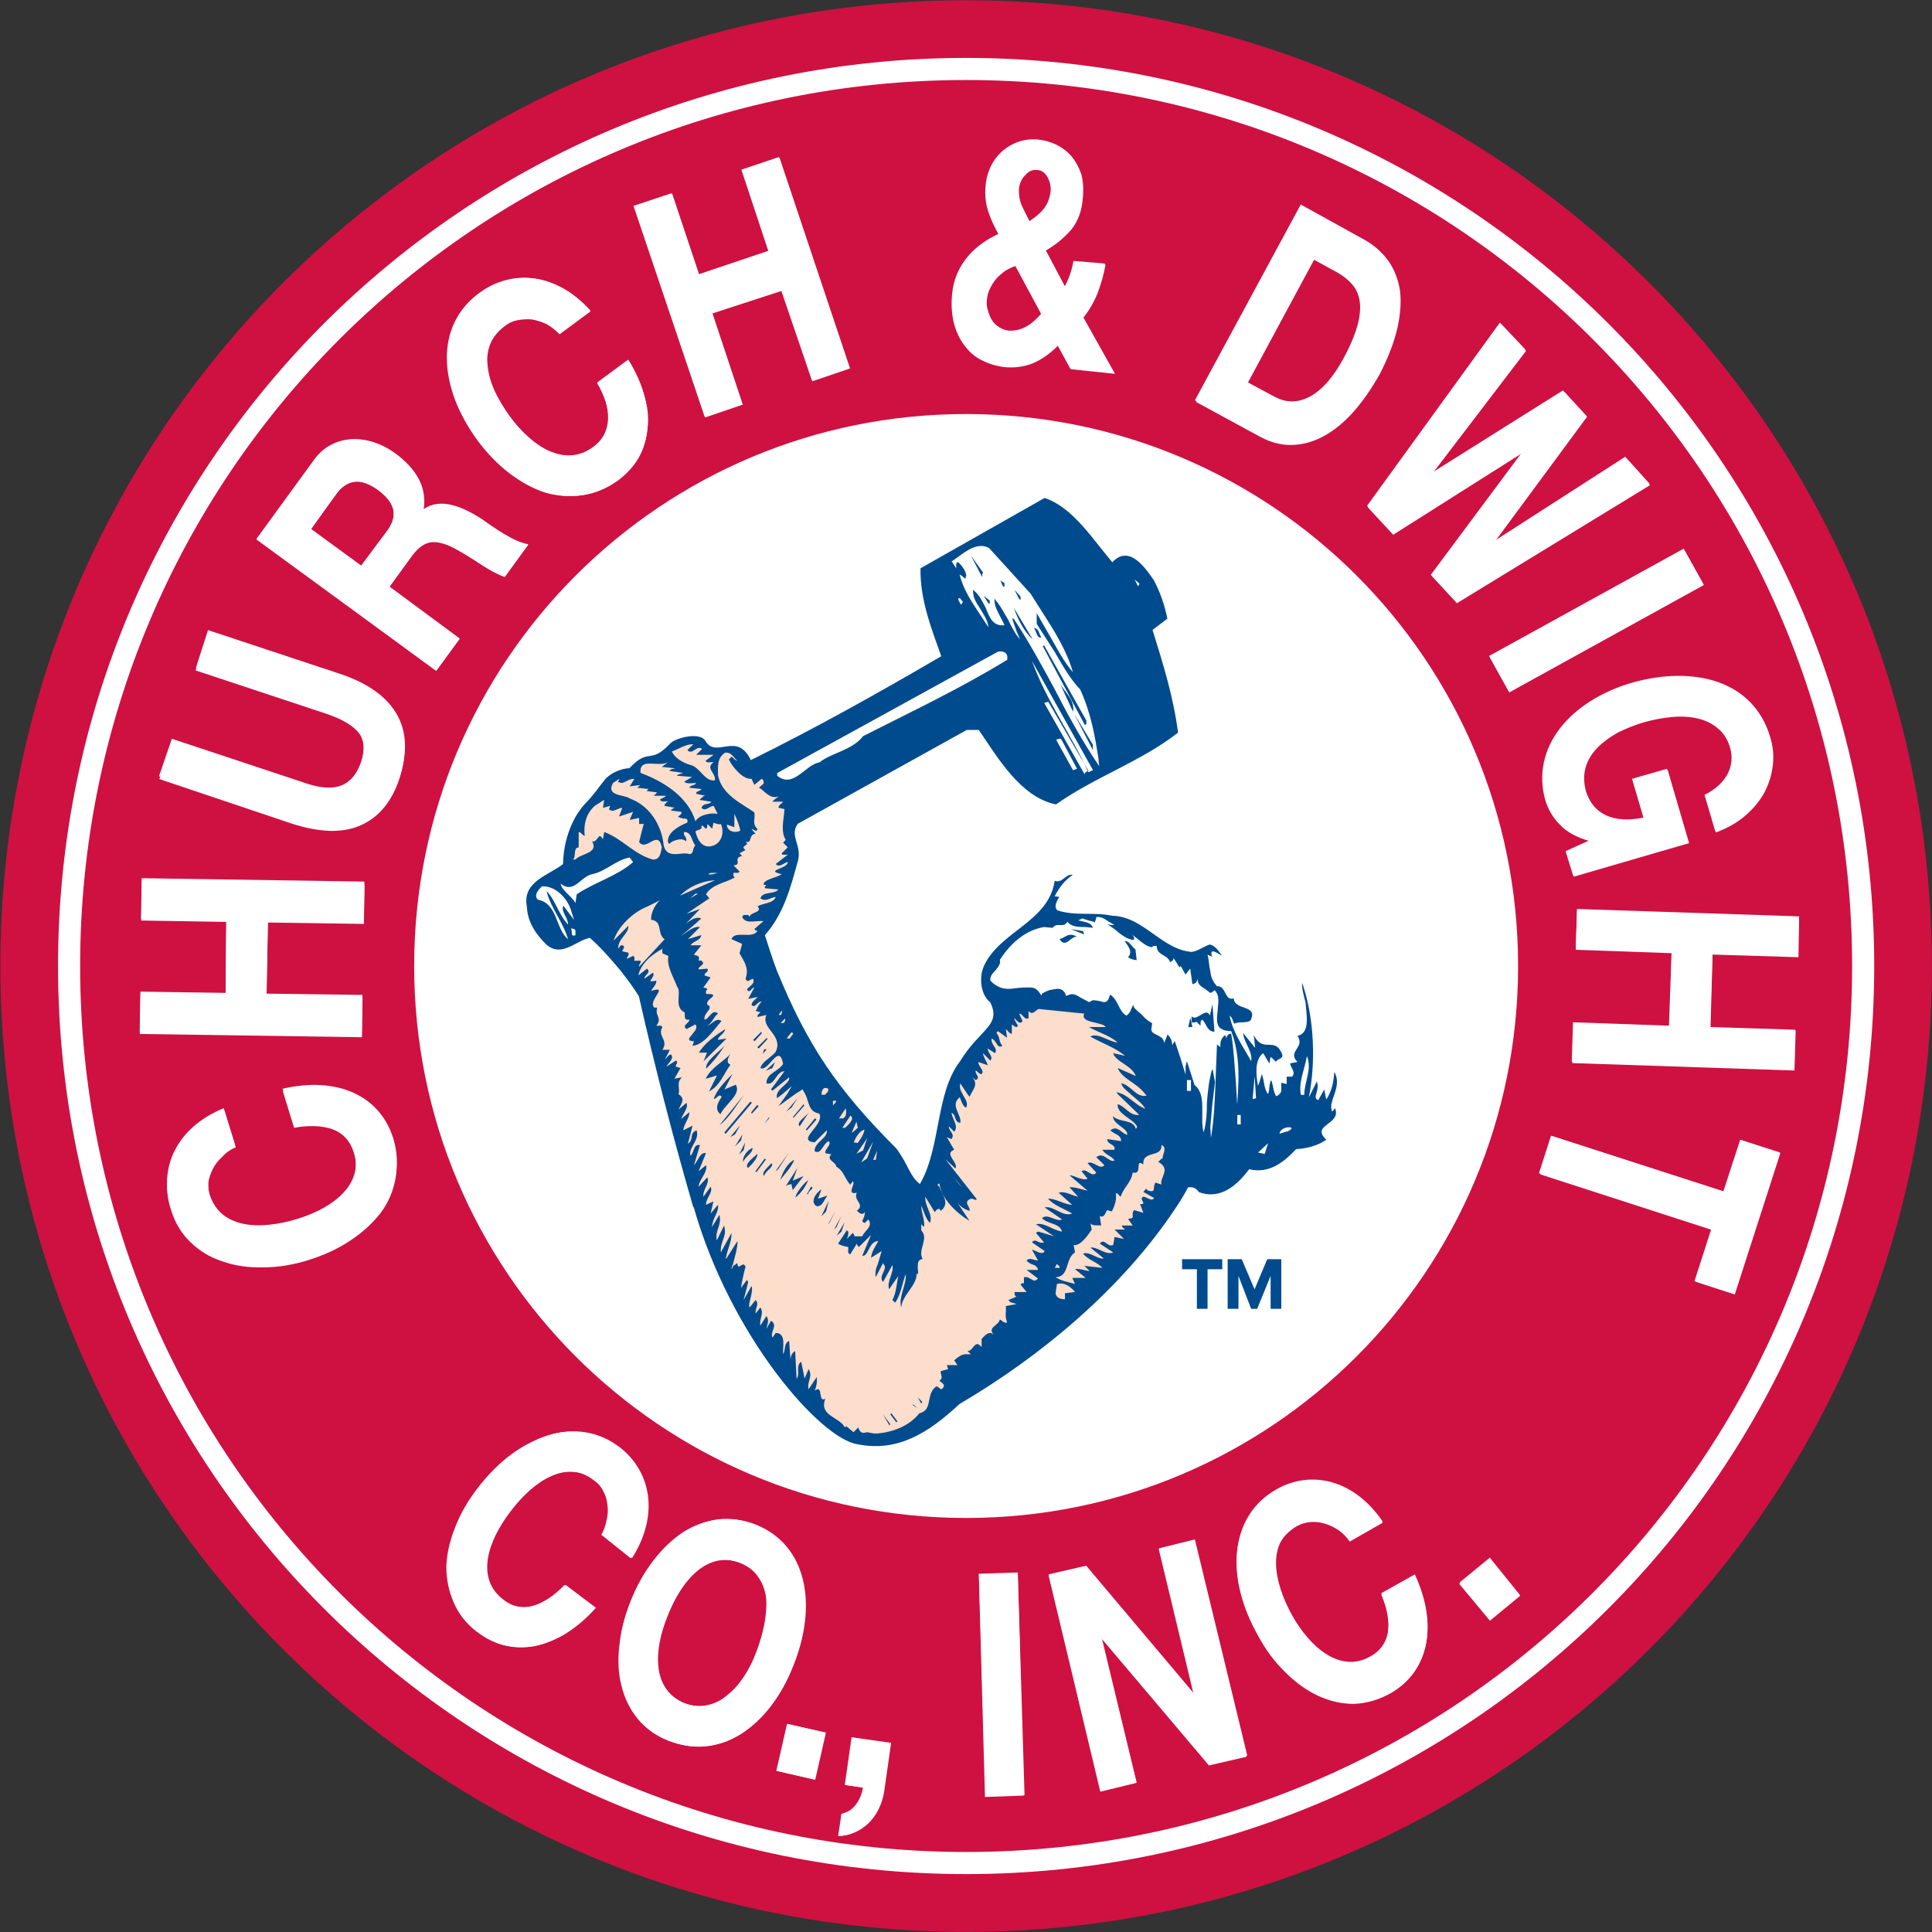
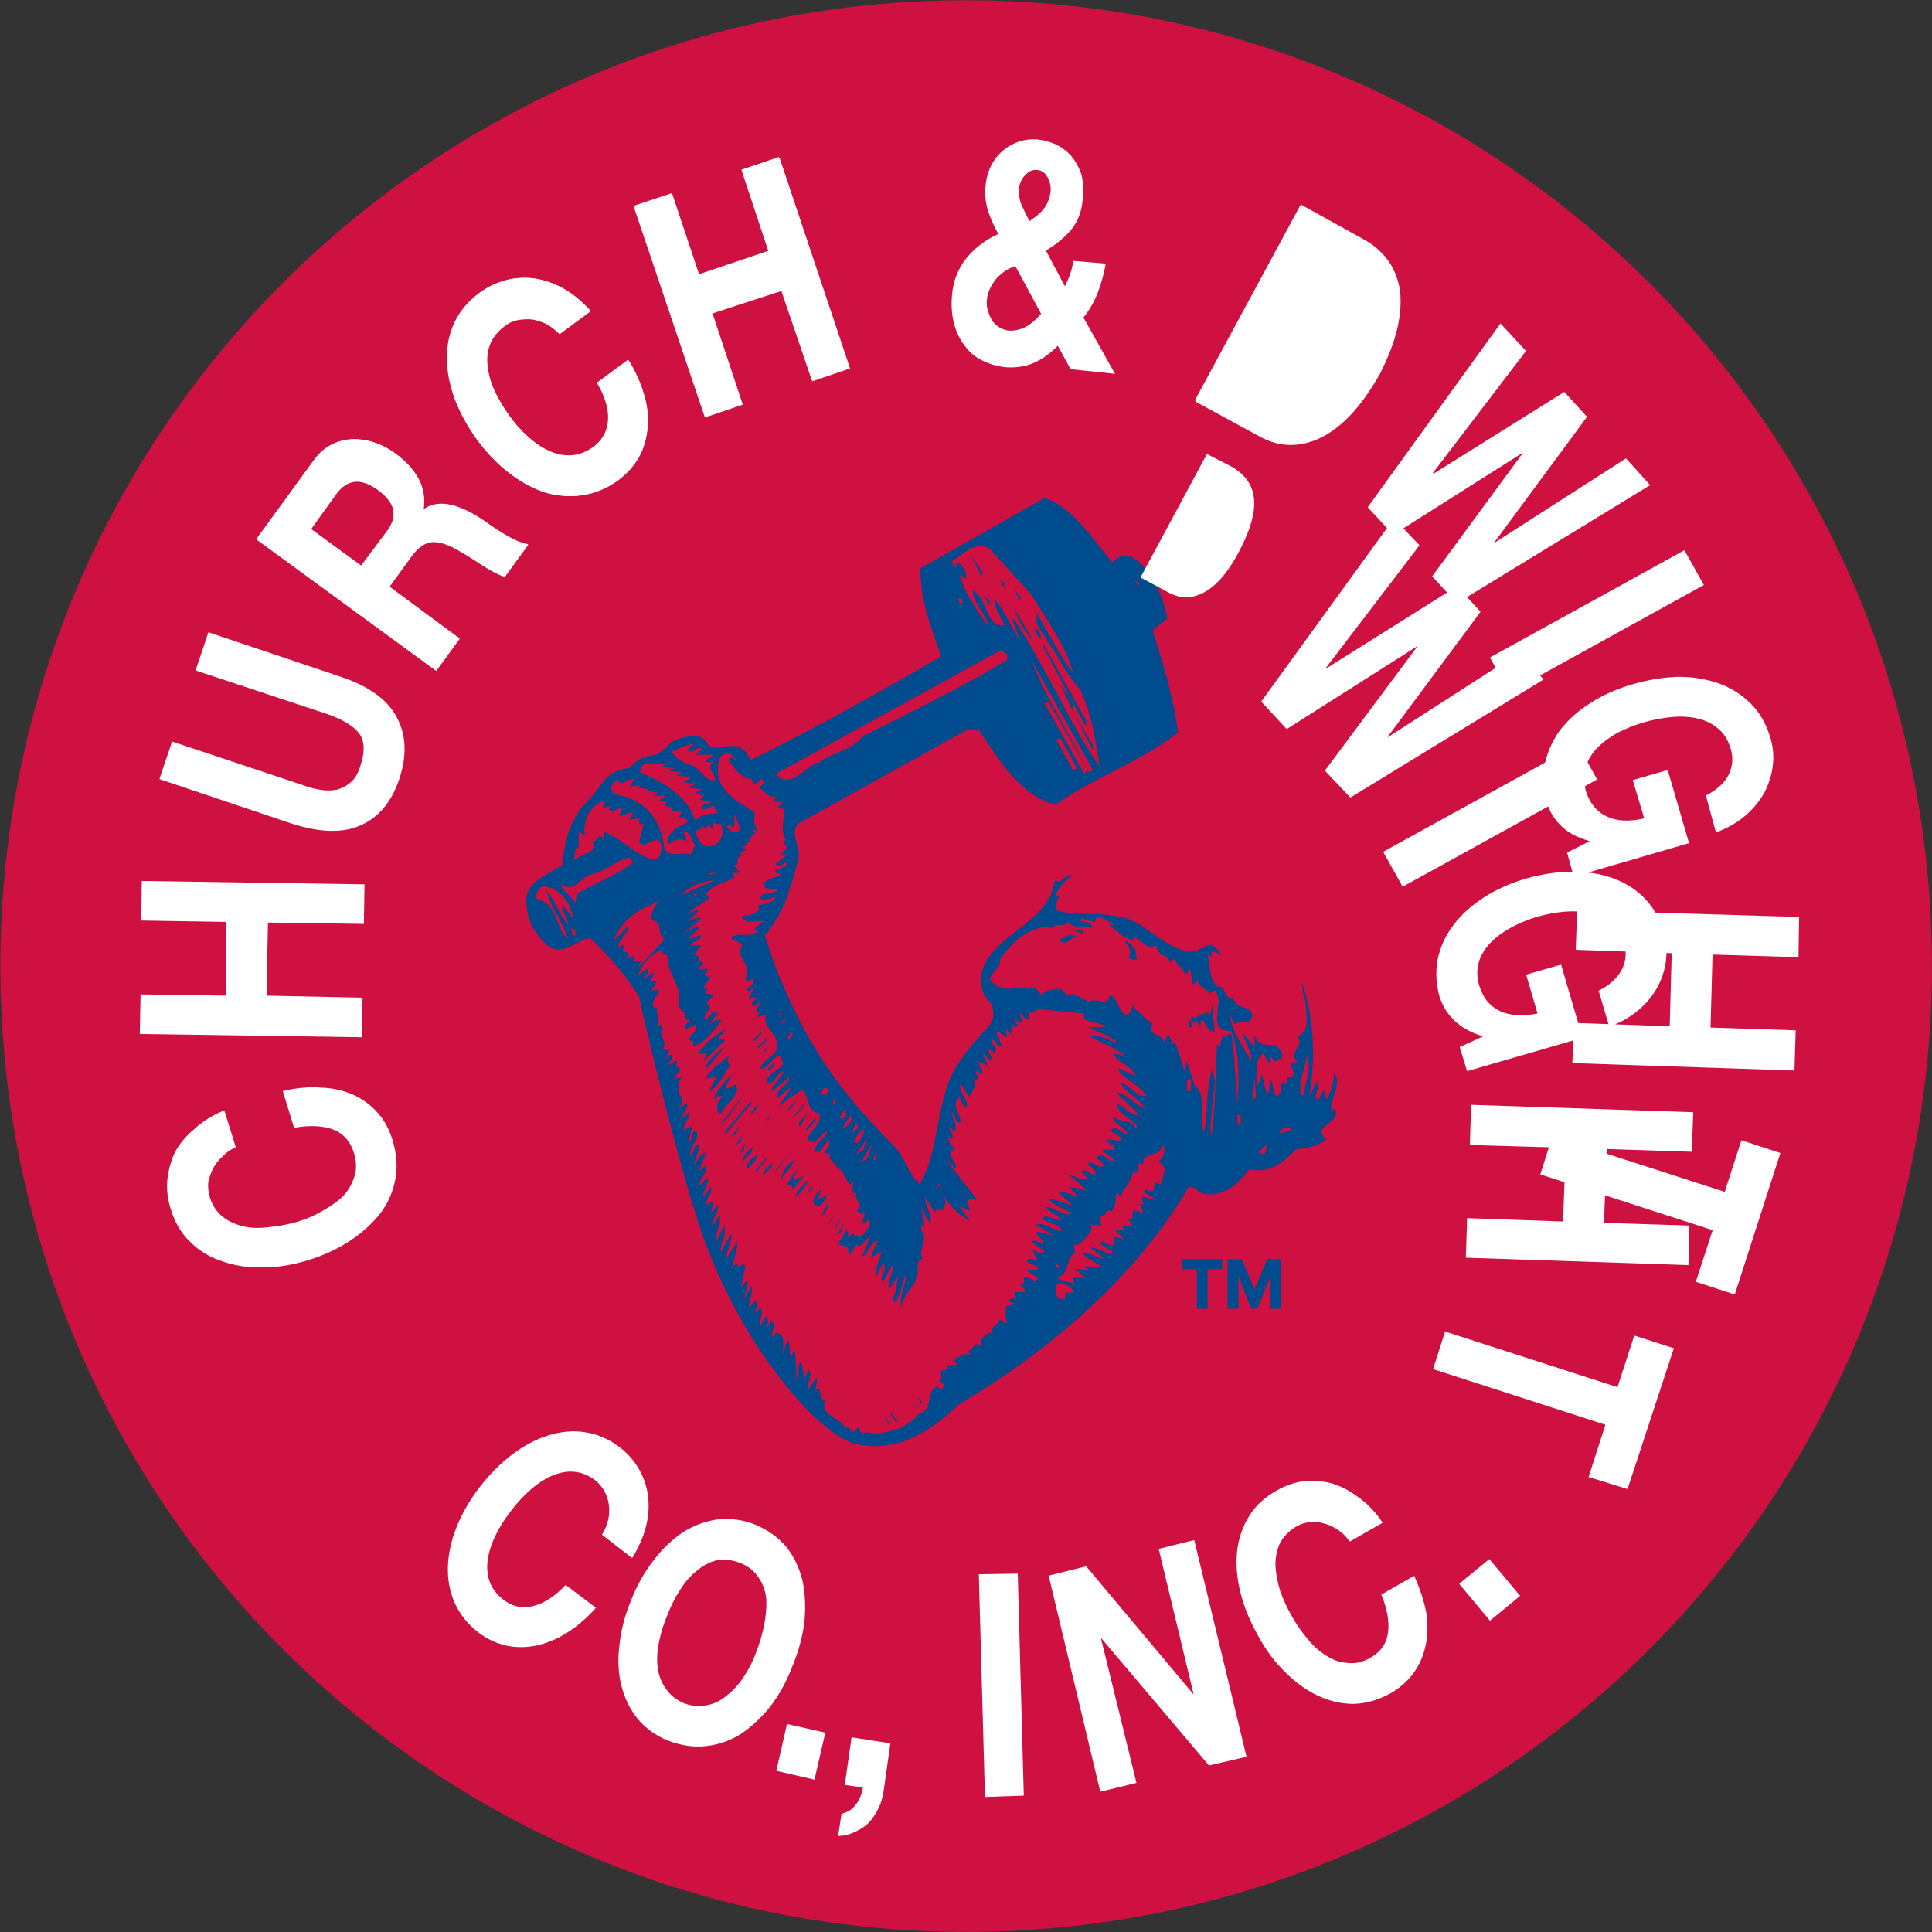
<svg xmlns="http://www.w3.org/2000/svg" version="1.2" viewBox="0 0 1538 1538" width="1538" height="1538">
  <rect x="0" y="0" width="1538" height="1538" fill="#333333" stroke="none" />
  <title>2023-Sustainability-Report-34-pdf-svg</title>
  <defs>
    <clipPath clipPathUnits="userSpaceOnUse" id="cp1">
      <path d="m-1178.6-371.4h8457.13v6535.06h-8457.13z" />
    </clipPath>
  </defs>
  <style>
		.s0 { fill: #ce1141 } 
		.s1 { fill: #ffffff } 
		.s2 { fill: #fdddcb } 
		.s3 { fill: #004b8d } 
	</style>
  <g id="Clip-Path: Page 1" clip-path="url(#cp1)">
    <g id="Page 1">
      <path id="Path 19" class="s0" d="m769.1 1537.9c-425.2 0-768.8-343.7-768.8-768.9 0-425.1 343.6-768.8 768.8-768.8 425.2 0 768.8 343.7 768.8 768.8 0 425.2-343.6 768.9-768.8 768.9z" />
-       <path id="Path 20" class="s1" d="m769.1 1208.4c-243 0-439.4-196.4-439.4-439.4 0-243 196.4-439.4 439.4-439.4 243 0 439.4 196.4 439.4 439.4 0 243-196.4 439.4-439.4 439.4z" />
-       <path id="Path 21" fill-rule="evenodd" class="s1" d="m769.1 1491.9c-399.8 0-722.9-323.1-722.9-722.9 0-399.7 323.1-722.9 722.9-722.9 399.8 0 722.9 323.2 722.9 722.9 0 399.8-323.1 722.9-722.9 722.9zm705.3-722.9c0-390-315.3-705.3-705.3-705.3-390 0-705.3 315.3-705.3 705.3 0 390.1 315.3 705.3 705.3 705.3 390 0 705.3-315.2 705.3-705.3z" />
-       <path id="Path 22" class="s2" d="m913.8 834.7c-19.2-22.4-41.1-29.4-48.1-32-6.9-2.2-33.1-5.9-42.7-5.4-9 0.6-23.5 3.8-26.1 9.6-2.2 4.8-4.8 11.8-11.2 18.2-4.3 4.8-11.8 12.8-17.7 21.9-9.6 13.3-12.8 29.3-16.5 47.5-3.2 17.1-5.9 36.3-14.4 50.7l-3.2 5.9-5.4-4.3c-5.8-4.2-8-9.1-11.2-14.9l-8.5-14.4c-48.1-47.6-71-82.8-95.6-142.6l-9.1-27.2v-3.2c14.4-16.6 21.9-36.3 26.7-58.2 1.1-4.3 0.6-9.6-0.5-13.4-1.6-5.3-2.7-12.2 0-20.3 0 0 0-4.2 0.5-5.8 0-1.1-1-6.4-1.6-7.5-1.1-2.7-9.6-13.9-17.6-20.8-4.8-4.3-8-5.4-10.1-6.4l-5.4-1.1-2.1-3.2c-4.3-9.1-10.2-13.4-16.6-10.7-6.4 2.7-14.9 0.5-17.1-2.1-1.6-2.7-5.8-5.4-9-5.4-5.9 0-13.4 2.2-16.1 4.3-9 9.1-14.4 11.8-20.2 11.8-3.2 0-6.4 1-9.1 4.8l-2.7 4.8h-3.7c-8 0-12.8 4.8-15 7.4l-3.2 5.4-13.9 14.9c-4.2 4.8-14.9 21.4-15.4 45.4l2.1 2.7 14.4-4.3 20.3-8.5c0.5-0.6 11.2-3.2 16.6 5.3 3.2 8 5.8 9.6 14.9 18.7 4.8 4.3-36.3 31.5-36.3 31.5l-4.8 13.3c8.5 8.1 11.2 11.8 19.2 21.9l15.5 21.9 0.5 0.6c12.8 57.1 27.3 113.1 43.3 167.6 29.3 102.5 99.3 181 126 185.3 25.1 4.8 43.8-1.6 72.1-27.8 0 0 12.2-10.1 22.4-16.5 5.3-3.2 27.2-17.7 49.6-35.8 21.9-17.1 43.8-37.4 53.4-47.5 19.8-19.8 35.8-42.2 50.2-64.1 0 0 4.8-4.8 5.3-23.5 0.6-15.5 0-30.4-1.6-39.5-1.6-9.6-2.1-32-21.3-55z" />
      <path id="Path 23" fill-rule="evenodd" class="s3" d="m1062.8 882.2c5.3 13.4-19.8 12.8-7 25.1-6.9 4.8-15.5 7-24 7.5-10.2 10.7-21.4 19.7-37.4 16-9.6 12.8-22.9 24.6-40 18.2-2.2-3.2-4.8-4.3-8.6-3.8q-4.2 8-9.6 16c-42.7 64.6-107.8 118.6-172.4 156.5-25.1 23.5-49.7 38.4-81.2 32-29.4-4.3-100.9-85.4-130.3-188.5q0-0.5-0.5-0.5-24-82.7-43.2-167.6c-4.3-7-9.1-13.4-14.5-20.3-8-9.6-16-18.7-24.5-26.2-11.2 2.1-22.4 16-34.7 5.3-8.6-8.5-15-18.1-15.5-30.4-3.7-19.7 17.1-24.5 28.8-33.6 0.6-25.6 11.8-41.7 16.6-47 9.6-10.1 10.7-12.8 15.5-18.7 3.2-4.8 11.2-10.1 20.8-10.7 16-17.1 16-2.1 32.5-19.7 4.9-4.8 23.5-9.1 27.8-2.2 8.6 15 25.1-8 36.3 15.5 51.8-25.6 101.5-53.4 151.6-82.7-8-22.5-17-45.4-16.5-70l98.8-56c22.4 7.4 38.4 33.1 53.9 51.2 13.3-14.4 26.2 4.3 33.1 14.4 4.8 9.1 8.5 19.3 10.7 30.5l-11.8 9c8 25.7 16.6 52.9 20.3 81.7-29.3 23-66.2 35.3-97.2 57.2-28.3-5.9-46.4-37.4-61.4-59.3h-9.6l-134.5 74.7c-7 9.7 3.7 17.1 0 29.9-5.9 21.4-11.2 41.7-26.2 58.8 3.2 9.6 5.9 18.7 9.6 28.3 24.1 58.7 47 93.4 95.1 141.5 10.1 13.8 10.1 21.3 18.7 28.3 17-29.4 12.2-72.1 32-97.8 16-26.1 33.1-28.2 24-46.9-6.9-5.4-8.5-16.6-6.4-25.1 0.5-1.6 1.1-3.2 1.6-4.3 12.8-27.2 51.3-34.7 56.1-67.3 6.4 2.2 8.5-5.8 14.4-4.8-6.4 4.3-11.2 10.7-14.4 17.1l3.7 0.5c-2.7 4.3-4.3 8-1.6 10.7 15 4.8 28.3 1.1 43.8 4.3 24.6 0.5 39 26.7 63 28.8 4.8-0.5 8.5-3.7 14.4-5.9 4.3 0.6 7.5 5.4 9.6 8.6 1.1 1.6-11.2-8.6-7.5 1.1l-3.7-1.6c1.1 4.2 1.1 8.5 2.1 12.8 0.6 4.8 1.6 8 5.4 12.3 7.5-0.6 5.9 12.2 13.3 9.6 0.6 10.1 19.8 4.8 13.4 17.6-3.2 2.7-9.6 0.5-12.8 2.7-1.6-2.2-1.1-4.3-3.8-6.5 2.2 12.9 10.7 24.6 17.1 36.3 1.6-7.4-5.9-14.9-6.4-22.4l9.6 11.8-1.1-10.2c7.5 15 16.6 0.6 22.5 15 1.6 4.2-4.3 3.7-4.8 6.4l-3.8-3.8c-1.6 0.6-0.5 2.7-1.6 4.9l-4.8-8.1c-6.9 4.8-5.8 17.1-4.2 25.7l0.5-0.6 2.7-8.5c2.1 6.9 1.6 11.7 4.8 16 1.6-3.2 0.5-8 2.6-11.2 1.6 4.3 1.6 9.1 3.8 12.8 2.1-0.5 3.7-2.1 4.2-4.3v-6.4l4.3 1.1v-5.9h4.3c3.2-3.7-1.1-6.9-1.6-10.6l5.9-1.1c-8.6-8.6 6.4-11.2 0-20.8 10.6-2.2 6.9-17.7 6.4-26.7-1.1-3.8-3.2-11.8-2.7-15.5 10.1 28.8 10.7 65.1 5.3 91.3l6.4-12.8c2.7 8-4.2 12.8 1.1 14.9l4.8-8.5 1.6 8c4.3-6.4 5.9-13.9 6.4-21.9 7 11.7-5.9 24-1.6 31.5zm-82.7-61.4c-4.8 0-7.5-1.1-9.6-3.2q-1.7-2.4-1.7-6.4 0-3.2 0.6-7c0-2.6 0.5-4.8 0.5-7.4 0-3.2-0.5-6.4-3.2-8.6 0 0.6-2.7 2.2-2.7 2.2h-0.5l-4.3-3.2c-3.2-2.2-5.8-3.2-5.8-8.1-0.6 3.3-2.2 3.8-3.8 4.3h-0.5v-1l-1.6-11.3c-1.1 1.1-3.7 4.8-3.7 4.8 0 0-3.2-5.8-3.8-6.9l-1.1 1.1c0 0-4.2-7-4.8-7.5q0 0.5 0 0.5c0 1.1-0.5 1.6-1.6 2.2l-0.5 0.5h-0.5c-1.1-2.7-3.2-4.3-5.4-5.3-2.6-1.6-5.3-3.2-5.3-7.5 0.5 0-1.6 0-1.6 0q-1.6 0-2.1 1.1c-4.3-0.6-8-3.8-11.3-6.5l-5.3-4.2 1.1 1c1 1.1 1.6 2.2 1 3.8-4.8 0-10.6-4.3-15.4-8.6l-5.4-3.7 3.2 0.5c0 0 1.1 0 2.2 0l-5.4-3.2c-2.1-1.6-4.8-3.2-7.5-3.2h-1.6q0 0 0 0.6c0 0.5-1 3.2-1 3.2v0.5l-1.1-0.5-4.3-1.1-4.8-1.6q-0.5 0.5-3.2 1.6c0.6 0 4.8 1.1 4.8 1.1 2.7 0.5 5.4 1.6 6.4 3.7l0.6 1.1-5.9-0.6c-5.3 0-11.2 0-14.4-4.2-2.1 3.2-4.3 2.6-6.4 2.6h-1.6c-1.1 0-2.7 0.6-3.8 2.2-1 0-6.9-0.6-6.9-0.6-13.3 2.2-25.6 11.2-35.2 26.2 1 2.7-1.1 5.3-3.2 8-2.7 2.7-4.8 5.3-4.3 8.5 5.3 5.4 10.1 6.5 14.4 6.5h1.6l4.8-0.6 5.9-0.5h3.7c3.8 0 6.4 0 10.2 6.4 0.5-1.6 0.5-1.6 1.6-2.1l2.1-1.1 2.7-1.1 5.8-1h1.1q4.8 0 6.4 5.8c0-0.5 4.3-1.6 4.3-1.6 3.2 0 5.3 1.6 8 3.2 0 0 5.3 2.7 5.9 3.2l3.2-1.6c0.5 0 4.8 0.6 4.8 0.6l3.7 1c2.2 0 3.8-1 4.8-5.3v-0.5h0.6c3.2 2.1 4.8 5.3 6.4 8.5 1.6 3.2 3.2 6.4 6.4 8 2.1-1.6 3.2-3.2 3.7-5.3l1.6-3.2 0.5 1.6c0 0.5 2.7 3.2 5.4 5.3 2.7 2.7 4.8 5.4 9.1 7.5q0 0 0 0.5c0 1.1-0.6 4.3-0.6 4.3 0 2.7 2.2 3.7 4.8 4.8 2.7 1.6 5.4 2.7 5.4 6.4l2.6-6.4v-0.5l0.6 0.5q3.2 3.2 3.2 8l2.1-3.2 4.3 12.8 4.3 13.9v-6.4l1-4.3 0.6 1.6 5.3 16.6c0 0.5 0.5 1 0.5 1 4.8 3.8 5.9 10.2 5.9 17.7v8.5c0 3.7 0 7.5 1.1 11.2 2.1-7.5 2.6-15.5 2.6-23.5 0.6-8.5 1.6-17.6 3.8-25.6l1-1.1v1.1l1.6 9.1-2.1 17.6-1.6 18.1c0 0 0.5 8.6 0.5 9.1q0-0.5 0-0.5c2.7-15.5 3.2-32.6 3.8-49.1l1-25.1c0 0 2.2 1.6 2.7 2.1q0-1.1 0-2.1c0-3.2 1.6-5.9 3.8-7.5 0.5 0.5 1 2.7 1 2.7q0.6-3.8 3.8-3.8c2.1 12.3 2.6 25.1 3.7 37.9l1.1 18.7c0.5-7.5 1-15.5 1-22.9 0-12.8-1.6-25.1-5.8-35.8zm-148.5 175.1l-10.1-6.9c2.7-3.8 5.3 1.6 9.6 0l-6.4-7.5 1.6-1.1c4.3 1.1 10.7 3.2 12.8 3.8l-14.4-9.6c6.9-1.6 13.3 4.8 20.8 5.8-2.1-6.9-11.2-5.8-16-10.6 4.3-4.3 11.2 3.2 16 1l-13.9-9.6c7.5-1.6 14.4 8 21.9 4.8-6.4-3.7-14.4-6.4-19.2-11.7 5.3-0.6 13.4 4.8 19.2 4.8l-10.7-9.6c4.9-1.6 10.2 2.1 15.5 3.2l-6.9-7.5c3.7-0.5 9.6 1.6 14.4 2.7l-14.4-12.3c3.7 0 10.7 4.8 14.4 2.7l-4.8-5.9c3.7-3.2 8.5 5.9 11.7 1l-6.9-7.4c4.3-2.7 9.6 5.8 13.4 1.6l-6.5-6.4c5.9-4.8 10.2 4.8 14.5 2.6-1.6-3.2-7-4.2-9.7-8.5h9.7c1-4.8-5.4-3.7-5.9-8.5l11.2 1.6c0-5.4-5.9-5.4-8.5-8.6 5.3-4.3 8.5 2.1 13.3 3.7 1.1-5.3-11.7-8.5-11.2-14.9 5.3 5.3 16 2.1 18.1 10.1l1.1-1.6c-2.7-6.4-16.5-10.1-15.5-18.1 5.9 1.6 9.6 9.6 17.1 8.5l-17.1-16.5-1-1.6q2.1 0.5 4.8 1.6c5.8 2.6 11.2 9.1 18.1 11.7-2.1-4.2-7.5-8-11.7-11.7l-0.6-0.6c-3.7-3.2-5.8-4.8-6.9-8 4.8 0.6 9.1 5.9 13.3 8.6 2.2 1 4.3 2.1 7 1l-1.6-1.6c-6.4-8.5-18.2-11.7-21.4-20.2l14.4 6.4c-3.2-8.6-16-11.2-18.1-18.2l9.6 2.1c-8.5-6.9-18.7-10.1-27.8-15.4 6.4-3.2 14.5 4.2 21.9 4.8-6.9-5.9-15.5-8-22.9-12.3h13.3l-1-1.1c-5.4-3.2-19.3-2.6-16.1-9.6l-36.3-3.7c-3.2 1.6-4.8 5.3-8 1.6v5.8c-3.7 1.7-4.3-3.7-7.5-3.7l2.7 5.9c-2.7 4.8-7.5-5.4-6.4-1.1l2.7 4.8c-1.1 2.7-3.8-0.5-4.8-1v7.4c-2.2 0-3.2-2.6-4.8-3.7l1 6.9-7.4-5.3-1.1 1.6c3.2 3.2 1.6 6.9 4.8 10.1-4.3 2.7-4.3-3.7-8.5-5.8-1.1 5.3 5.3 7.4 2.6 11.7l-5.8-3.7c0 3.7 4.8 6.4 2.1 9.6l-5.9-5.9c0.5 3.7 2.7 5.9 3.8 9.6l-7.5-2.6c0 3.7 5.3 6.9 2.6 9.6-2.1 0.5-4.8-4.3-4.8-2.2 0 2.7 4.3 5.4 0 7l-2.6-2.2c4.8 5.4 1 9.1-1.1 13.4l-1.1 2.1-1.6-2.1-5.8-8.6c-0.6 3.2 0 5.4 1.6 8l0.5 1.1c2.1 3.8 4.3 6.4 2.7 10.2-3.8-0.6-4.8-10.7-5.9-7.5-6.9 5.9 2.7 13.9 1.1 19.7-5.4-1-2.7-6.4-7-8 1.1 5.9 5.9 10.7 2.2 15l-4.3-4.3c0 4.3 5.3 5.9 2.1 10.2l-3.7-1.6 5.9 10.1c-8.6 3.2 3.7 10.1 1 14.9l-8-7.4 25.1 32c-2.1 1.1-3.2-1.1-4.8-0.5-6.9 2.6 0 6.4-1.1 9.6q-5.8-1.6-9.6-6.4l9.6 14.4c-10.6-6.4-22.4-17.6-24-29.9l-1.6 1.1 1.6 1.6c1.6 5.3 9.1 13.3 1.1 19.2l-1.1-1.6c-2.1 0-2.7 1.6-3.7 2.6l-7.5-12.2c-0.5 8 6.4 13.9 3.7 20.8-3.7-3.7-4.8-9.1-6.9-13.9 0 6.4 3.2 12.3 2.1 17.1l-2.1-2.1v4.8c6.4 6.9-3.2 15.4 1.1 22.9-2.7 0-3.8 2.2-3.8 4.3v0.5c-0.5 3.2 0.6 5.4 0 7h-1c0 9.6-11.3 16.5-12.3 26.7-2.2-9.1 4.2-17.1 3.7-26.7-3.2 8-3.7 16-8.5 22.9l-2.2-2.1c3.2-5.9 3.2-12.8 4.8-19.2l-7.4 10.6c-2.2-6.4 4.2-13.3 2.6-19.2l-7.4 13.4c-4.3-4.8 4.2-10.2 0.5-13.9l-0.5-1.1-0.6 1.1-5.3 10.1c-0.5-3.2 0-6.9 1.6-10.1 1.1-3.7 2.1-6.9 3.2-10.7l-8.5 5.4c0.5-5.4 3.7-9.1 5.8-13.4-8 0.5-7.5 12.3-12.8 11.8l7-16.6-9.7 9.6c-0.5-0.5-1.6-1.6-1.6-2.7l-5.3 8.6c-2.7-1.1-1.1-3.8-1.6-5.9-2.7-0.5-5.9-1.1-8-2.7l6.9-10.6 1.1 1c0.5 2.7-0.5 4.3-1.1 5.9l4.8-4.8c0.6 1.1 1.6 1.6 1.1 2.7h6.4c1.6-4.3 9.1-8 4.8-13.4l-2.7 2.7c-1 0-1.6-0.5-2.1-1.6 1.1-2.1 2.1-4.3 2.1-7l-1 1.1c-2.7 1.1-3.8-1.1-5.4-2.1 7-5.4-3.2-8 0-14.4-9 2.1-0.5-7.5-3.2-9.1l-2.1 2.7c-5.3-6.4-4.8-10.7-11.2-14.5 0-3.7-8.6-5.3-3.7-9.6l-4.9-1c-0.5-3.8 5.4-6.4 2.7-9.6-4.8 2.1-5.9 11.2-11.2 8-0.5-7 11.2-10.7 9.6-16.6l-9.6 9.6c-15.5-1.6 8.5-13.9 3.7-22.9-9-1.6-8-9.6-11.2-15.5l-2.1-3.8-5.9 3.8-13.3 9.6 6.9-9.6 3.7-6.4-7.4 6.4-4.3 3.2q-0.5-1.6 0-3.2c1.6-5.4 10.7-9.1 9.6-13.4l-13.3 10.7-1.1-1.1 10.7-14.4c-7 0-7.5 11.8-14.4 9.6 0-8 9-9 13.3-15.4-3.2-17.7-11.7 6.9-18.1 3.2 1.6-5.4 8.5-8.1 12.2-12.9 6.4-13.3-12.2-18.6-7.4-29.3l-7 1.6c-0.5-2.2 1.6-2.7 2.2-3.8l-3.8-1 1.1-1.6v-0.6c1.1-2.1 2.1-3.7 3.7-5.3-3.2-0.5-5.3 5.9-8 2.7 0-2.7 3.2-4.3 4.8-6.4l-7.5 1.6 4.9-9.1c-2.2 0-3.8 5.3-5.9 1.6 1.6-2.7 6.9-4.3 4.8-8.6-2.7 0.6-4.3 3.8-5.9 0 3.2-8.5-1.6-14.4-4.8-20.2l2.1-7.5-8.5-3.8c2.7-7.4 17.1 0.6 20.8-6.9-1.6 0.5-2.1-0.5-2.6-1.1l4.8-4.2 2.6-2.2q-1 0-1.6 0-0.5 0-1 0c-5.4 0-11.8 2.2-14.5-3.2l1.1-1.6q0.5 0 1.1 0c0.3 0 1.2 0 1.6 0h0.5q1.1 0 1.6 1.6c0.5-4.2 10.7-3.2 6.4-8.5 4.3-2.7 12.8-2.2 14.4-7.5-4.2 0.5-8 4.3-12.2 1.1 2.1-5.9 10.6-2.7 14.4-7l-10.7-1c-0.5-1.6 0.5-1.6 1.1-2.7h-2.2c-0.5-4.3 9.6-5.3 14.4-8.5-14.4-3.2 5.4-4.3 4.8-9.7-3.2 0.6-6.4 4.9-9.6 1.6l9.6-7.4q-0.5 0-0.5 0c-1.1 0-1.6 0-2.1 0h-0.6c-1 0-1.6 0-1.6-1.1l4.8-4.8-3.7-3.7 2.1-2.2c-4.2-6.9-1.6-15.5-1-24.5l-4.8-1.1c0-2.1 2.6-3.2 3.7-4.8h-8.5c0.5-1.1 4.2-3.7 5.3-4.3-7.5 2.7-11.2-4.2-16-6.9l3.7-3.2c0-1.6 0-3.2-1.6-3.8l-5.8 4.8-2.2-4.8c-6.9 0.6-14.9-9-18.1-15.4l2.1-2.2c1.6 0.6 2.7 3.2 4.8 3.2-2.1-1-4.3-6.4-8.5-6.4q-1.1-0.5-2.2 0.6c-5.8 4.2-4.8 11.2-4.8 17.6 3.2 15.5 19.2 22.4 28.9 29.3 1 5.4-2.2 8.6 2.6 13.4-1 2.7-3.2 0-4.3 0q-0.5 0-0.5 0l3.2 3.7c-5.3 0-3.2 7-6.4 6.4q-0.5 0-1.6-0.5c4.3 3.7-5.3 3.2 0 6.9l-4.8 2.7 2.1 2.1c-8 1.6 0.6 7-6.9 7.5l4.8 4.8c-0.5 1.1-1.1 1.1-1.6 1.1-1.1 0-2.1 0-2.7 0q-0.5 0-0.5 0c0 1.6-0.5 2.7 1.1 3.7-7.5 4.3-18.2 5.4-23 13.4l2.7 3.2-18.2 12.3 10.7-3.8-11.2 11.8c2.7-2.2 6.4-4.8 9.6-4.8q1.1 0 2.7 0.5l-4.8 4.3-11.8 10.1c4.8-3.2 10.2-8.5 15.5-7.5l-9.6 9.6 10.7-3.2c-1.1 4.8-5.9 4.3-8.6 8.1h8.6l-5.9 7.4c1.1 1.1 5.3 0 3.7 4.8h2.2c4.2 3.2-2.7 4.3-2.2 7l7-0.6c1.6 2.7-2.7 3.2-2.2 5.4l4.8 1.6-5.8 8c1 0.5 2.6 0 3.2 1.6-1.6 1.1-1.1 2.1-1.1 3.2 1.6 1.1 4.8-0.5 5.9 1.6-1.6 2.7-5.9 3.7-4.8 7.5 2.1 0.5 2.1 1.6 1.6 3.2-1.1 2.1-4.8 5.3-3.8 8.5 3.8-0.5 5.9-9.1 10.7-4.8-3.7 2.7-4.3 7-8.5 9.6 3.7-1 6.9-6.9 11.2-3.7-6.4 7.5-14.4 19.2-23 19.7l1.1-3.7c-11.2 0 5.9-8.5 1.1-13.3l-7 3.7c-4.2-3.2 2.7-4.8 2.2-7.5h-2.2c-2.1-1.1-1-3.7-1.6-5.9q-2.1-1-3.2-2.6c-3.7-5.4 0.6-13.9-2.6-17.6-3.3-8.6-8.6-16.6-7-24.6l-4.8-2.1c0-1.6-0.5-3.2 0.5-3.8-8.5 4.3-17.6 11.8-19.7 21.4l6.9-5.4c3.8 3.2-2.1 4.8-2.1 8l6.9-4.8c1.6 2.2-1.6 4.8-2.1 7l4.8-0.6c0 3.3-2.7 5.4-4.3 8.1 15.5-4.8-3.2 8 2.7 13.3h2.1v1.1c-1.6 5.3 4.3 7.4-0.5 13.3 1.1 0.6 3.7-1 4.8 1.1-4.3 7.5 5.3 10.1 0 18.1h5.9l-3.8 7.5c1.6-1.1 2.7-3.7 4.8-3.7 2.7 3.2-2.1 6.4-3.7 9.6l7.5-4.8c2.7 1.1-0.6 3.2 0 4.8l3.7 1.1-4.8 8.5 5.9-1.1c-4.8 4.8-1.1 8.6-2.7 13.4 5.9 3.7 2.2 7.5 0 12.3l6.4-5.4c1.6 4.3-2.6 8-4.2 12.8l6.4-5.3c0.5 4.3-4.3 9.1-4.8 14.4l7.4-3.7-3.7 14.4c5.3-3.7 0.5-8 6.9-10.7 2.7 8-6.9 13.9-4.8 20.3 3.2-3.2 2.2-9.6 7.5-8.5l-4.8 16c3.2-3.2 4.8-10.7 9.6-9.6l-5.9 14.4 5.9-4.8c1.6 5.8-5.3 10.7-5.9 17.1l7-7.5c2.1 4.8-3.8 9.6-3.2 15.5l5.8-8c2.2 4.8-3.7 8.5-3.7 14.4l5.9-2.7-2.2 9.6 5.9-6.9c0.6 6.9-4.3 9.6-4.8 17.6l5.9-9.6c2.1 8.5-3.8 12.3-2.1 20.3l5.8-11.8c2.7 9.1-3.2 11.8-2.6 21.4l8.5-15.5c0 8-2.7 11.2-4.3 19.2l-0.5 1.6 1.1-1 8.5-13.4c0 5.9-2.1 12.3-3.7 18.7-1.1 2.7-0.6 0.5-1.1 3.7 2.1-2.6 0-2.1 3.2-3.7 0 0 1.6-2.1 1.6 0 0.5 3.7 2.7 0 4.8 0q0.5 0 1.6 1.6c-1.6 5.9-2.7 11.2-3.7 17.1l4.8-6.4 1 1.6q-1.6 6.9-3.7 14.4l6.4-11.2c1.6 5.3-3.2 14.4-1.6 17.1l4.8-5.9c3.2 3.2-0.5 6.4 0 10.7l3.8-4.8c3.2 4.8-1.1 9 0 14.4l4.8-7.5c2.6 3.2 0.5 6.9 0 10.1l3.7-6.4c5.9 3.8-1.1 8.6 1.1 13.4l2.6-3.7c8.6 0 5.4 11.2 5.9 17 2.1-3.7 0.5-9 4.8-10.6l1.1 15.4c0-3.2 1-5.8 3.7-7.4l1.1 21.9c3.2-3.2-1.1-10.2 3.7-13.4l2.7 13.4c1.1-2.7 2.1-4.8 3.2-7.5 3.7 5.9-1.6 10.1 0 16l6.4-9.6c0.5 2.7 0 7.5-1.6 10.7q1.6-1.1 2.7-1.1c3.2 0 0.5 10.7 5.8 7.5-5.3 13.9 11.3 14.4 15.5 22.9l1.1-1 5.9 4.8 3.7-3.8c1.6 4.8 3.7 4.8 6.9 3.8q2.7 0.5 5.4 1h3.2c11.7-1 25.1-5.8 33.1-16 11.2-2.6 4.8-14.9 13.3-21.3q0-0.6 0.6 0c2.1 0 3.2 4.2 5.3 0.5 1.6-2.7-2.1-3.7-3.2-5.3 3.7-2.2 0.5-4.8 1.1-7.5l5.9-1.6-1.1-3.2h8.5l-2.6-3.8c4.2-3.7 6.9-5.3 11.2-4.8q1 0 2.1 0l-2.7-2.6c3.8 0 4.8-5.4 7.5-5.4 1.1-0.5 2.1 0.6 3.7 2.2v-6.4c1.1-1.1 3.8-4.8 7-4.8q1.1 0 2.7 1.6c-5.4-6.5 3.7-7 4.8-12.3 1.6 0.5 2.6 2.6 5.3 2.6q0 0 0.5-0.5c-2.1-4.8-0.5-8.5-1-12.8l8.5-1.6c-2.1-1.1-4.8-0.5-6.4-3.2l6.4-2.7c-1.6-0.5-1.6-2.1-1.6-3.7h9.6l-4.8-5.9c0.5-0.5 1.1-1.1 1.6-1.1q0.5 0 1.1 0v-4.8q0.5 0 1.1 0c2.6-0.5 5.3 2.7 7.4 2.7q1.1 0 2.7-1.6l-9.1-6.9h9.1c-0.5-2.7-2.7-3.8-4.3-4.3-1.6-0.5-3.7-1.6-4.8-3.2 2.7-2.7 5.9 0 9.1 0l-4.8-8.6c3.2 0.6 8 4.9 10.1 1.1zm20.9-256.3l9.6 1.6 1 2.7zm-9 8c6.4-2.1 6.4-5.3 13.8-2.1-5.8 0.5-9 9.6-13.8 2.1zm113.7 64.1c-2.2 1.1-1.1 3.2-1.6 4.8l-3.2-3.2c-1.1 1.1-2.2 0.5-3.8 0.5v-4.8c3.8 4.8 11.8-8 14.5-0.5l2.1-9.1 1.6 21.9c-5.9 0-6.4-6.4-9.6-9.6zm-194.4-368.4l-5.3 3.7c0.5 0 2.1 3.2 3.7 5.4q0-1.6 0-1.6 0-0.6 0-1.1c0-1.1 0-1.6 1.1-2.1h0.5l0.6 0.5c2.1 2.1 5.8 6.4 5.8 10.7l-0.5 0.5v1.6c0 0-3.2-2.7-4.8-3.7 2.7 11.7 9.6 21.9 16.6 32.5 0 0 4.2 6.4 6.4 9.7-0.6-5.4-3.8-10.2-6.4-14.5-3.2-4.8-5.9-9-5.9-14.4v-1l0.5 0.5c4.8 3.7 7 9.1 9.6 13.9 3.2 8 5.9 14.9 15 13.8l-3.2-6.4c-2.2-4.2-4.8-8.5-4.8-13.3v-1.6l1 1.6c3.8 4.3 6.4 9.6 9.6 14.9 2.7 5.4 5.4 11.3 9.7 16.1l-2.7-6.4-3.2-9.1v-1.6l1.1 1c11.7 17.7 21.3 35.3 32 55 10.7 20.9 22.4 42.2 35.8 62l-0.6-6.4c-2.6-16.1-5.3-34.2-14.4-54.5-8-8.5-13.9-18.7-20.3-29.9l-14.4-22.4c0-0.6 0-6.4 0-6.4v-2.2l12.3 21.4c4.8 8.5 9.6 17.6 16.5 25.6-4.8-17.1-14.9-33.1-24.5-48l-9.1-14.4-33.1-36.4c-8.5-4.8-17.6 1.7-24.6 7zm100.9 134l-33.6-63 1.1-0.5 33.6 59.8v2.6zm-42.2-51.2c11.8 32.5 31 58.2 44.9 88.6l3.7-1.6zm1.6-26.2c4.3 0.6 3.8 4.8 5.9 7.5-3.7 1.1-3.7-4.8-5.9-7.5zm-16-16l15 25.1c-7-6.4-11.8-16-15-25.1zm-20.3-3.7l-3.7-5.9 4.8 3.8v2.6zm11.7-13.3l-2.1-4.8 3.2 2.1v2.7zm-16.6-7.5l-9-17.1 9.6 13.4-0.6 1.6zm73.2 108.9l14.9 24.5v4.3zm-43.7-91.3l-3.8-7.5 4.8 5.4v2.6zm-226.3 426.1l-3.8 2.1 8-9.6zm4.8 4.8l-4.8 4.8 5.9-9.6zm2.7-36.8c-4.8 6.4-11.8 18.7-19.8 24.6zm5.9 6.9l-20.8 24.6-1.1-1.1 20.8-24.6zm-0.5 7.5l4.8-5.9 1.1 1.1-5.4 5.9zm-5.9 29.9l-3.7 3.7 4.8-9.6zm8.6-86.5l-1.1-1.1 6.4-6.4 0.5 1.1zm-36.3 40l6.4-12.8-9 2.7c3.7-8.5 14.4-13.9 19.7-19.8-2.1 3.2-3.7 7 0 8.6-5.3 6.9-8 16.5-17.1 21.3zm-4.3-24l2.7-6.9h-6.4c4.3-7.5 13.4-13.9 20.8-18.7-0.5 3.7-5.3 5.3-5.8 8.5l6.9-1zm13.4 42.1c-4.3-3.7-2.7-8 0-12.2l1-1.6c-2.1-3.2-3.7 1.6-6.4 1.6 2.7-7.5 9.6-14.5 15-19.8l-6.4 12.3 9-3.8c4.8 7.5-8.5 15.5-12.2 23.5zm3.2-54.4c-4.3 6.9-9.1 12.8-14.5 18.1-1-5.8 9.1-12.2 14.5-18.1zm63 103.6l-8.6 11.2-1.1-4.8c-2.1 0.5-3.7 0.5-4.8 2.1l9.6-14.9-3.7 10.1zm-11.7-18.7l-8.6 13.4-2.1 1.6zm4.3 5.8c-2.2 5.9-8 11.8-11.3 16 2.2-5.8 5.4-13.3 11.3-16zm-2.2-41.6l-4.2 3.2 9-10.7zm13.4 68.9h-1.1l3.2-5.9c3.7 1.1-2.7 3.2-2.1 5.9zm-40.6-116.9l7.5-7.5 0.5 1.1-6.9 7.4zm40.5 105.7q-3.2 8.1-10.1 13.9c0-3.2 5.9-10.7 10.1-13.9zm-51.7-14.4c-1.1-3.7 3.2-9.6 7.4-11.2 0 4.8-6.4 7-7.4 11.2zm3.7 4.8c-3.2-3.2 4.8-8.5 7.5-11.2 0.5 2.7-3.8 8-7.5 11.2zm14.4-6.9l-7.5 10.1-1-0.5 7.4-10.1zm21.4-33.7l8.5-10.1 0.6 1-8.6 9.7zm12.8-3.8c-2.6 3.8-4.8 7.5-7.4 11.2-3.2-3.2 4.8-7.4 7.4-11.2zm-29.9 40.6c2.7 2.7-5.3 6.4-5.8 10.1-2.7-2.6 3.2-6.9 5.8-10.1zm27.3-26.7l7.4-9.1 1.1 1.1-7.5 8.5zm28.3 68.9l-3.7 8.5-2.1 2.2zm40 157l4.8 6.4-1.1 0.5-4.8-6.4zm-6.9 0.5l5.9 8-0.6 1.1zm27.8-13.3l3.7 3.7-1 1.1zm-122.3-277.1h2.1l-3.2 3.7zm119.1 283l2.7 2.6-3.8-2.6zm-57.6-137.8l-3.8 3.2 6.4-10.7zm-12.2-16l-3.8 3.8 5.9-12.3zm-42.7-114.3l-5.4 2.2 7.5-7zm-2.6 40.1l-3.8 4.2 3.8-5.3zm428.1-49.7c-1.6 10.2-6.9 20.9-4.8 31h2.7c0-10.7 6.4-20.3 2.1-31zm-12.2 57.2c-4.3-1.6-9.6 1.6-9.6 4.8 3.2-1.6 9-1.6 9.6-4.8zm-18.7 12.3l-8 7.4 5.3 1.1zm-9.6-35.8l-1.1-17.6-1.6 18.2zm-12.2 13.3h-2.7v7.5h2.7zm-39.6-27.8h-3.2v8.6h3.2zm-26.1 65.1c1.6-1.1 2.1-2.7 3.7-2.7-1.1-2.1 4.3-8.5-1.1-10.7 0.6 10.7-15.4 3.8-14.4 15.5-7.4-5.3 0 8.6-8.5 6.4-1.1 8-6.9 11.2-9.6 19.3-1.6-1.1-2.2-3.2-3.8-2.7 0.6 4.8-0.5 9.1-3.2 14.4l-3.7-1.1c-1.6 2.2-2.1 6.4-5.9 4.8l1.1 7.5c-2.7-0.5-6.4 0.6-8.5-1.6l1 4.8c-3.2 4.8-9.1 13.4-14.4 12.3l1.1 5.9c-8 4.8-4.3 19.7-15.5 19.7 4.8 3.2 10.1 3.8 15.5 5.4l-2.2-4.8h10.7l-8.5-7c3.2-1 12.8 2.7 11.2 1.1l-3.8-3.7 14.5 1.6c-4.8-4.9-11.8-6.5-15.5-11.3 5.3-2.1 11.7 4.8 16.5 3.8l-10.6-8.6c5.3-1 12.2 6.4 18.1 3.8l-10.7-7c3.8-4.8 5.9 3.2 10.7 1.1l1.1-6.4 7.5 1.6-7.5-7.5h8.5c-1-1-2.7-1.6-2.7-3.2h8.6l-3.7-5.3c6.9-0.6 1.6-2.7 4.8-7l7.4 2.2-2.6-7c6.4 0.6-1.6-4.2 2.6-5.8 2.7 0 6.4 4.2 8.6 1l-8.6-4.8 2.2-2.6 1.6 1.6c6.9 1.6 3.2-2.2 5.8-6.5l4.8 1.6c-1.6-5.8 8.1-12.2-2.6-18.1zm-66.2 103.6c-3.2-3.8-8-8-14.4-6.4l-1.1 7.4c0.5 3.8 4.3 4.8 7.5 4.8v-4.8zm-14.4-22.4l-1.7 3.2h3.8c0.5-1.6-1.6-2.1-2.1-3.2zm-78.5-64.1l3.2 3.3-7-8.1zm-173.5-280.8c-1.1-4.8-2.7-9.1-4.8-13.3v10.6l-5.9-2.1v1.1c1.1 4.8 7 5.8 10.7 3.7zm308.6 100.9c4.3-4.8-0.5-9.6-2.7-12.8 3.8-0.5 5.4 4.3 8.6 6.4l1 8.6c-2.1 0-5.3-1.1-6.9-2.2zm-389.2 7.5l20.3-21.9c-6.4-4.3-1.1-14.4-10.7-15.5-0.5-6.4 4.3-13.3 6.9-15.5l-9.6 4.8c-12.3 4.8-24 16.6-27.2 27.3l11.7-11.8c0.6 6.4-8.5 10.2-8 18.2 1.1-1.1 1.6-3.2 3.2-2.7 3.2 1.1 0 3.2 0 4.8l4.8 1.1c1.1 2.6-1.6 3.2-1 4.8l4.8-2.2c1.6 0.6 1 2.2 1 3.8h4.9c1 1.6-1.6 2.7-1.1 4.8zm-4.8-83.3l-2.7-3.7c-11.2 2.1-19.2 11.2-29.9 13.3-9.6 2.1-14.4 16-25.1 7.5 1.1 5.9 9.1 10.1 11.8 15.5l1-7c14.4-9.6 32.1-14.4 44.9-25.6zm-45.9 54.5c-0.6-1.6-2.2-1.6-3.8-1.6 2.2 1.6-1 6.9 3.8 5.3zm-23-31.5c6.9 6.9 9.6 18.7 17.1 26.7 0-5.9-5.9-10.2-3.7-15l8.5 11.3-2.7-8.6c-3.2-9.1-12.3-18.7-22.9-18.1-2.2 2.1-7 6.9-3.2 10.6 16 3.2 13.8 23 24 31.5-3.7-13.3-13.9-25.1-17.1-38.4zm20.8-25.1h2.2c4.2-4.8 18.7-4.8 13.3-14.4 4.8 1.1 4.8-8.6 8.6-1.6l1-5.9c14.4 5.4 23.5 17.6 38.5 21.9 6.4 0.5 6.4-5.9 7.4-9.6-3.2-15-12.2 3.7-18.1-4.3q1.6-6.9 3.7-14.4h-3.7v-4.8l-7.5 1.6 2.7-6.4-11.2 3.7 2.6-6.9c-3.7 0-7.4 4.3-10.6 1.1l1-2.7-5.8 1.6 1-6.4-7.5 4.8c-7.4 6.4-9 16-8 24-1.6-0.5-3.2-3.2-4.8-3.2v12.3c-4.8 0-1.6 8-4.8 9.6zm45.4-48.6c16 5.9 24.6 20.8 26.7 34.7 0.5 7.5 4.3 9.6 9.1 9.6h1.1c2.1 0 4.2-0.5 6.4-0.5h1q1.6 0 3.2 0.5c3.8 0 2.2-4.8 4.8-6.9-3.2-3.2-2.6-10.7-9-10.7-1.1 3.2 2.6 3.7 1.6 7.5q-1.6-1.6-3.8-1.6h-1.6c-3.2 0.5-6.4 1.6-8 3.7l-1.1-1.6c-0.5-8 9.1-12.8 15.5-15.5 0.6-3.2-1-3.2-3.2-3.2-1.6-0.5-3.2-0.5-4.2-1.6 1-1 3.2-1.6 2.6-3.7l-8.5-1.1c0 0 2.1-2.1 3.3-2.2l-8.1-1.5v-1.1c1-0.5 1.6-2.6 3.2-2.6q0 0-0.6 0c-2.1 0-4.8 1-6.4-1.1 1.6-1.6 3.8-1.6 4.8-3.2h-9.6l2.7-2.7-8.5-1.1q0.8-0.8 1.6-1.6l-9.1-1c1.1-0.6 1.6-1.6 2.7-2.2l-8.6 1.1 3.7-5.9c-4.2-0.5-7.4 3.2-10.6 3.2q-1.6-0.5-2.7-1c0.5-0.6 1.6-1.1 1.1-2.2l-4.8 3.2c-5.9 10.7 9 9.1 13.3 12.3zm35.9 7.4l0.4 0.1q-0.1-0.1-0.4-0.1zm-4.9-5.2q0 0 0 0zm-22.4-22.5c17.6 6.4 37.9 18.7 43.7 38.5 3.2-5.4 12.8-7 17.7-5.9l-3.2-6.4c-3.8 0.5-6.5 4.8-9.7 1.6 1.6-4.3 5.9-2.1 8-4.8l-9.6-1.6c1.6-1.1 2.7-3.2 4.8-3.2l-7.4-1.6c0-2.7 3.2-1.6 4.2-3.8l-9.6-1c1.1-2.7 3.8-1.1 5.4-3.8-3.2 0-7 1.1-9.6-1l6.4-3.8-12.3-1c1.1-1.1 3.2-1.6 5.3-2.2l-11.2-1.6c1.1-1.6 3.2-1.6 4.8-2.1l-10.7-1.1 4.8-3.7c-8 4.3-22.9-4.3-21.8 8.5zm25-17.1c2.2 5.4 9.1 9.1 14.5 10.7 8 1.6 11.2 13.4 19.7 12.3 1.1-5.9-8-9.6-1-14.4-2.7-0.5-4.9 1.1-6.5-1.1l6.5-4.8h-13.9l4.8-4.8c-4.8-3.2-7.5 5.3-11.8 1.1l4.8-4.8c-6.4 0-11.2 3.7-17.1 5.8zm36.4 96.7q-0.6 0-1.1 0-1.1 0-2.1 0h-1.1c-1.1 0-2.2 0-3.2 1 3.2 0.6 5.3-0.5 7.5-1zm-17.7 16.5l-4.2 3.8 6.4-3.8zm15.5-10.6c-10.7 0.5-20.9 5.3-27.8 12.2zm-1.1-45.9l-1 4.8-3.8-3.7c-0.5 1.6 0 3.2-1 3.7-1.7-0.5-2.2-2.6-3.8-2.6 1.1 4.2-3.7 3.2-4.8 4.8 1.6 6.4 5.3 14.4 14.4 11.2 7-2.7 8.6-11.2 5.9-17.1-2.1 0.5-4.3-0.5-5.9-1.1zm50.7-37.4c12.9 10.7 22.5-9 33.7-10.6 9.1-7.5 26.1-9.6 34.7-20.9 37.9-19.2 77.4-37.9 114.8-60.8v-2.7c-0.6-3.7-4.3-4.3-7.5-3.7l-175.7 96.6zm144.2-139.9l2.1 3.8 1.6-2.2-2.6-3.2-1.1 0.6zm-143.1 330.4h1.6c1.1-0.5 1.1-2.1 1.1-3.7zm5.3 2.7l-3.7 3.7h2.1c1.6-0.5 1.6-2.7 1.6-3.7zm1.1 16h2.7c0-1.6 4.8-4.3 1-4.8zm27.8 44.8h2.7c1.6-1.6 3.2-2.6 2.6-4.8-4.2-2.1-5.3 1.6-5.3 4.8zm9.1 8.6c0.5-1.1 2.6-2.2 2.6-3.8h-2.6zm4.8 10.2h3.2c3.2-1.1 2.6-6.4 2.1-8zm9.1-2.2l-6.4 9.7h2.1c3.2-2.7 8-7.5 4.3-9.7zm4.8 4.8l-3.7 8.6h0.5l4.3-3.7zm-2.2 16.5l3.2 0.5c2.7-3.7 4.8-6.9 5.4-10.6-4.3 1-7 6.4-8.6 10.1zm10.7-3.2l-8.5 12.3 5.3-2.7zm4.8 2.7l-9.6 16.5 4.8-3.2zm0 14.4h2.1l1.1-7.4zm158.6-357.8l-9.6-20.8c4.2 7 11.7 12.8 10.1 21.9zm12.8 48.1l-32-55-3.2 1 32 56.6 1.1-1.6zm-9.1-1.6l-12.8-24-3.2 0.5-0.5 0.6 13.3 24zm45.9-150.6l2.7 5.4 1.1-2.2zm42.7 356.2l1.6-7.5 1.6 7.5zm-280.9 146.3l-4.8 9.6-1 1zm-6.4-12.2c-2.7 3.2-3.8 9-8.6 8.5-5.3-3.2-1.1-10.1 3.8-13.4l-2.7 7.5zm172.4-161.2zm17.7 2.7q0 0 0.5 0-0.5 0-0.5 0zm18.6 4.8zm33.7-54.5zm-369-105.7q0.6 0.5 0.6 0.5 0 0-0.6-0.5zm-16-9.6h1.1q-0.5 0-1.1 0zm21.4 14.9z" />
-       <path id="Path 24" class="s1" d="m482.9 1210q1.6-6.4 0.6-12.2-0.6-5.9-3.2-10.7-2.7-5.4-7.5-8.6-8-6.4-17.1-6.9-9.1-0.5-17.6 3.7-9.1 3.8-17.1 11.3-8.6 7.4-15.5 16.5-6.9 9.1-11.7 18.7-4.8 9.6-6.4 18.7-1.6 9.6 1.6 18.1 2.6 8.6 10.6 15 11.2 8.5 24.6 4.8 12.8-3.8 25.1-16.6l24 18.2q-11.2 12.3-22.9 20.3-12.3 7.4-24.6 10.1-12.3 2.2-24-0.5-11.2-2.7-21.9-10.7-12.8-9.6-18.7-23.5-5.9-13.3-5.9-28.8 0.6-15 7-31 6.4-16.5 18.1-31.5 12.3-16 26.7-26.7 13.9-10.1 28.8-14.9 14.5-4.8 29.4-2.2 14.4 2.2 27.2 11.8 9.6 7.5 15.5 17.1 5.4 9.6 7 20.8 1.6 11.7-1.1 24-3.2 12.8-11.8 26.2l-23.4-18.7q3.2-5.9 4.2-11.8z" />
      <path id="Path 25" fill-rule="evenodd" class="s1" d="m520.3 1242.1q10.7-13.9 23.5-22.4 12.8-8.1 27.8-10.2 14.9-1.6 29.9 4.3 14.9 6.4 24.5 17.6 9.1 11.7 12.8 26.7 3.2 14.9 1.6 32.6-2.1 17.6-9.6 35.7-6.9 18.2-17.6 32.1-10.7 13.3-23.5 21.9-12.8 8-27.8 9.6-14.4 1.6-29.9-4.3-14.9-5.9-24.5-17.6-9.1-11.2-12.8-26.2-3.8-14.9-1.6-32 1.6-17.1 9-35.3 7-18.1 18.2-32.5zm4.3 65.1q-2.2 10.7-1.1 19.8 1.1 9.6 6.4 17.1 4.8 7.4 14.4 11.7 9.6 3.7 18.7 1.6 8.6-1.6 16-8 7.5-5.9 13.4-15 5.9-9 9.6-19.2 4.3-11.2 6.4-21.9 2.1-11.2 1.6-20.8-1.1-9.6-6.4-17.1-4.8-7.4-14.4-11.2-9.6-3.7-18.7-2.1-8.6 2.1-16 8.5-7.5 5.9-13.4 15.5-5.9 9.1-10.1 20.3-4.3 10.1-6.4 20.8zm132.4 72.1l-8.6 37.4-30.4-7 8.5-37.3zm51.8 8.5l-5.3 37.4q-1.1 8.5-4.8 15.5-3.2 6.4-8 11.2-4.8 4.2-11.2 6.9-5.9 2.7-12.3 2.7l2.7-17.6q2.6-0.6 5.8-2.2 2.7-1.6 5.4-4.8 2.1-2.7 3.7-6.4 1.6-3.7 2.1-7.5l-14.4-2.1 5.4-37.9zm101.4-135.1l4.8 176.7-30.9 1.1-4.9-177.3zm54.5-5.8l85.4 101.9v-0.5l-27.7-115.3 28.3-7 41.6 172.5-29.9 6.9-85.4-100.9h-0.5l28.2 114.8-28.8 7-41.1-172zm200.8-28.8q-5.4-3.7-11.3-5.3-5.3-1.6-11.2-1.1-5.8 0.5-10.6 3.2-9.1 5.4-13.4 13.4-3.7 8-3.7 17.6 0.5 9.6 3.7 20.3 3.7 10.6 9.6 20.8 5.4 9.6 12.3 17.6 6.9 8.6 14.9 13.4 8.1 5.3 17.1 5.8 9.1 1.1 18.2-4.2 12.3-7 13.9-20.3 1.6-13.4-5.4-29.9l26.2-15q6.9 15.5 9.6 29.4 2.1 13.9-0.5 26.1-2.7 12.3-9.6 21.9-7 9.6-18.2 16.1-14.4 8-29.4 8.5-14.4 0-28.3-6.4-13.8-6.4-26.1-18.7-12.8-12.3-21.9-29.4-9.6-17-13.9-34.1-4.3-17.1-2.7-32.6 1.6-15.5 9.6-28.3 7.5-12.3 21.9-20.3 10.2-5.9 21.4-7.5 11.2-1 21.9 1.6 11.2 3.2 21.9 11.3 10.7 7.4 19.2 20.2l-26.2 15q-4.2-5.9-9-9.1zm120.1 23l24.5 29.3-24 19.8-24.5-29.4zm-1008.6-320.3q-4.8 4.3-7.5 9.6-2.6 5.3-3.7 10.7-0.5 5.8 1.1 11.7 3.2 10.2 10.6 16 7 5.4 16.6 7.5 9.1 2.1 20.3 0.5 11.2-1 22.4-4.2 10.7-3.2 19.8-8.6 9.6-5.3 16.5-11.7 6.4-7 9.1-16 2.7-8.6-0.5-18.7-4.3-13.9-17.1-18.7-12.8-4.3-30.5-1.1l-9-29.3q16.5-3.8 30.4-2.7 14.4 0.5 26.2 5.9 11.2 5.3 19.2 14.4 8 9.1 11.7 21.9 4.8 16 2.2 30.4-2.7 15-11.8 27.2-9.6 12.3-24 21.9-14.4 9.6-33.1 15.5-18.7 5.9-36.3 5.9-17.6 0.5-32.6-4.8-14.9-4.8-25.6-15.5-10.7-10.2-15.5-26.2-3.7-11.7-2.7-22.9 1.1-11.2 5.9-21.9 5.3-10.2 15.5-18.7 9.6-9.1 24-15l9.1 29.4q-6.4 2.7-10.7 7.5zm-65.1-129.2l67.8 1 0.5-58.7-67.8-1.1 0.5-31.5 177.3 2.7-0.5 31.5-76.4-1.1-1.1 58.2 76.4 1.6-0.5 31.5-176.8-2.6zm204-220.5q11.2 20.8 2.1 48.6-9.1 27.7-30.9 37.3-21.4 9.6-55.6-1.6l-104.6-35.2 10.1-29.9 104.1 34.7q7 2.7 13.9 3.7 7 1.1 12.8 0 6.4-1.6 11.2-5.8 5.4-4.3 8.1-13.9 5.3-16-1.1-25.1-7-9.1-25.6-15.5l-104.7-34.7 10.2-30.4 104.6 35.2q34.2 11.2 45.4 32.6z" />
      <path id="Path 26" fill-rule="evenodd" class="s1" d="m250.1 366.5q5.9-8 13.4-11.8 8-4.3 16.5-4.8 8.6-0.5 17.7 2.7 8.5 2.7 17 8.5 12.3 9.1 18.7 20.3 5.9 11.2 3.8 24.6 5.3-3.2 10.6-4.3 5.9-0.5 11.8 1.1 5.9 1 11.7 4.2 6.4 3.2 11.8 6.4 3.7 2.7 8.5 5.9 4.3 3.2 9.6 6.4 5.4 2.7 10.2 5.4 4.8 2.1 9.1 2.6l-18.7 25.7q-8.6-3.2-18.2-9.6-9.6-6.5-19.2-11.8-11.7-6.9-20.3-6.4-8 0.5-15.5 10.1l-18.7 25.7 56.1 41.1-18.7 25.6-143.1-104.6zm58.2 56q6.4-8.5 4.8-16.5-1.6-8-12.3-16-10.6-7.5-18.6-6.4-8 1-14.5 9.6l-20.2 28.3 40 29.3zm127.1-164.4q-5.9-2.7-11.8-3.8-5.8-0.5-11.7 0.6-5.4 1-10.2 4.8-8.5 6.4-11.7 14.9-3.2 8.6-1.6 18.2 1.1 9.6 5.9 19.7 4.8 9.6 11.7 19.3 6.4 9 14.4 16 8 7.5 16.6 11.7 9 3.8 18.1 3.8 8.6-0.6 17.6-7 11.8-8.5 11.8-22.4 0-13.4-9.1-28.8l25.1-18.2q8.5 13.9 12.3 27.8 4.3 13.9 2.7 26.1-1.1 12.9-7 23.5-5.9 10.2-16.5 18.2-13.4 9.6-28.3 11.7-15 2.2-29.9-2.1-14.4-4.8-28.3-15.5-13.9-10.7-25.1-26.2-11.8-16-18.2-32.5-5.8-16.6-5.8-32.1-0.6-15.4 5.8-29.3 6.4-13.4 19.8-23.5 10.1-7 20.8-9.6 11.2-3.2 23-1.6 11.2 1.6 22.9 8 11.2 6.4 21.4 18.1l-24.6 18.2q-4.8-4.8-10.1-8zm99.8-103.6l21.4 64.1 55.5-18.7-21.4-64.1 29.9-10.1 56.1 167.6-29.9 10.2-24-72.1-55.6 18.1 24.1 72.6-29.9 10.2-56.1-168.2zm287.3 134.6q-10.2 4.2-22.5 3.2-9.6-1.1-18.1-5.4-8-3.7-13.4-11.2-5.8-7.5-8.5-17.6-2.7-10.2-1.6-22.4 1.1-9.6 4.3-17.1 3.2-7.5 8.5-13.4 5.3-5.8 11.2-10.1 6.4-4.8 13.4-7.5-5.4-9.6-8.6-18.7-3.2-8.5-1.6-20.3 0.5-9 4.3-16.5 3.7-7 9.6-11.8 5.9-4.8 12.8-6.9 7-2.1 14.4-1.6 8 1.1 15 4.3 6.9 3.2 11.7 9 4.8 5.9 7.5 13.9 2.1 8.6 1.1 18.7-1.1 15.5-9.6 25.6-8.6 9.7-19.8 16.1l15.5 29.3q2.7-4.2 4.8-9.6 1.6-5.3 2.7-10.7l24.5 2.2q-2.1 11.7-6.4 22.9-4.3 10.7-11.2 19.3l25.1 44.8-35.2-3.7-10.2-18.7q-9.6 9.6-19.7 13.9zm-21.9-73.7q-3.8 2.6-7 5.9-3.2 3.7-5.3 8-2.2 4.2-2.7 9.6-0.5 4.8 1.1 9 1.1 4.3 3.7 8.1 2.2 3.2 5.9 5.3 3.7 2.1 7.5 2.7 8 0.5 13.8-3.2 6.5-3.8 11.8-10.2l-20.8-39q-4.3 1.6-8 3.8zm34.1-74.2q-3.7-5.4-9-5.9-5.4-0.5-9.1 3.7-4.3 3.8-5.4 10.7-0.5 8.5 2.7 15 2.7 5.8 6.4 12.8 6.4-4.3 11.2-9.6 4.8-4.8 5.9-14.5 0.5-6.9-2.7-12.2zm252 50.7q11.3 5.9 18.7 16 7 10.1 9.1 23.5 1.6 13.3-2.1 29.9-3.8 16.5-13.9 36.3-9.6 17.1-20.3 29.4-11.2 12.8-23.5 19.7-12.3 7-25.6 7.5-13.4 0.5-26.7-6.9l-50.2-27.3 84.4-155.3zm-70.5 125.4q5.3 3.2 11.7 3.8 6.4 0.5 13.9-3.2 6.9-3.2 14.4-10.7 7-7.5 14.4-20.3 5.9-12.3 9.6-22.4 3.2-10.7 3.2-19.3-0.5-9-4.8-16-4.8-6.9-13.8-12.2l-18.7-10.2-52.9 98.2zm123.9 141.5l72.6-98.7-103.6 65.6-20.3-21.9 105.7-146.3 20.3 21.9-74.2 97.2 0.6 0.5 104.1-65.1 18.1 19.8-73.7 99.8v0.5l104.7-67.2 19.2 21.3-153.8 94zm216.3 6.9l-154.9 85.5-15.4-27.8 154.8-85.4zm-114.3 191.1q-8-8-10.6-18.1-4.8-16.1-1.6-31 3.2-14.4 12.2-26.7 9.6-12.3 24.1-21.4 14.9-9.6 33.6-14.9 18.7-5.4 36.3-5.9 17.6 0 32.6 5.4 14.4 5.3 25.1 16 10.6 10.6 15.4 26.7 3.3 10.6 2.2 21.3-1.1 11.2-6.4 21.9-5.4 10.2-15 18.7-9.6 8.5-24 13.9l-8-29.4q13.3-6.9 18.1-16.5 4.9-10.2 1.6-20.9-3.2-10.6-10.1-16-6.9-5.9-16.5-8-9.1-2.1-20.3-1.1-11.2 1.1-22.5 4.3-10.6 3.2-20.2 8-9.7 5.4-16.1 11.8-6.9 6.9-9.6 15.5-2.6 8.5 0 19.2 4.8 14.9 16.6 20.3 11.7 5.8 29.9 1.6l-9.1-30.5 27.8-8 17 58.2-91.8 26.7-5.3-19.2 18.1-9.1q-15.5-4.3-23.5-12.8zm189.6 105.2l-68.4-2.1-1.6 58.1 67.8 2.2-1 32-176.8-5.9 1.1-32 76.4 2.7 1.6-58.2-76.4-2.7 1.1-31.5 176.7 5.4zm-45.4 145.7l31 10.2-36.3 112.6-31-10.1 13.4-41.1-137.2-44.4 9.6-30.4 137.2 44.3zm-907.1 314c9.6-15 6.9-33.7-5.4-43.3-22.4-17.1-48.6 0-67.2 24.6-18.2 23.5-28.3 53.4-5.9 70.4 14.9 11.8 33.6 5.4 49.6-11.7l24.1 18.2c-29.4 33.1-66.2 40.5-93.5 19.7-34.7-26.7-30.4-74.7 0.6-115.3 32-41.7 77.4-58.7 112.1-32 24.5 19.2 31.5 53.3 9.6 88z" />
-       <path id="Path 27" fill-rule="evenodd" class="s1" d="m602 1213.8c40.6 16.5 49.1 64.1 29.4 112.6-18.7 47.6-58.2 75.9-98.8 59.3-40.6-16-49.1-63.5-30.5-111.1 19.8-48.5 58.8-76.8 99.9-60.8zm-57.1 142c26.1 10.1 46.9-13.3 57.6-40.6 11.8-28.8 12.8-60.3-12.8-71-26.2-10.1-47 13.4-58.2 42.2-11.2 27.2-12.8 58.7 13.4 69.4zm82.2 16.6l30.4 6.9-8.5 37.4-30.5-7zm51.3 10.7l31 4.3-5.4 37.9c-3.2 22.4-19.2 35.8-36.3 36.3l2.2-17.6c8.5-0.6 16-10.2 17.6-20.9l-14.4-2.1zm100.9-130.3l30.9-1 5.4 177.2-31 0.6zm55.5 0.5l29.9-6.9 85.5 101.4h0.5l-27.8-115.3 28.3-7 41.7 172-30.5 7.4-84.9-101.4h-0.5l27.8 115.3-28.3 6.9zm239.7-27.2c-10.1-14.4-28.3-19.7-42.2-12.3-24 13.9-18.7 44.9-3.7 72.1 14.4 25.6 38.4 46.5 62.5 32.6 16.5-9.1 18.1-28.8 8.5-50.2l26.7-15c18.7 40.1 11.2 76.9-19.2 94-37.9 21.4-80.7-1.6-105.7-46.4-25.7-45.9-23-94 14.9-115.4 27.2-15.4 61.4-8 84.4 25.7zm87.5 33.6l24-19.7 24.1 29.9-24.1 19.7zm-974.9-348.1c-16 6.9-24.5 24-20.3 39 8.6 27.7 40.1 28.8 70 19.7 27.7-8.5 53.4-27.2 44.8-54.4-5.8-18.7-24.5-24.6-47.5-19.8l-9.1-29.4c43.3-10.1 77.5 5.4 88.1 39.6 12.8 42.7-18.7 79.5-67.2 94.5-50.2 15.4-97.2 2.1-110-40.6-9.6-29.9 4.2-62.5 42.2-78zm-75.9-90.2l0.6-32 67.8 1 0.5-58.2-67.8-1 0.5-32.1 177.3 2.7-0.5 32-76.4-1-1.1 58.2 76.4 1-0.5 32.1zm159.1-285.1c45.3 14.9 60.3 44.3 48 81.1-12.3 36.9-41.6 50.7-87 35.8l-104.7-35.3 10.2-29.8 104.6 34.7c18.2 6.4 37.4 8.5 46-16.1 6.9-21.3-2.2-32-27.3-40.5l-104.1-34.7 9.6-29.9z" />
-       <path id="Path 28" fill-rule="evenodd" class="s1" d="m204.2 428.9l45.9-63c15-20.8 42.8-20.8 64.1-5.3 17.1 12.3 25.6 27.2 22.4 44.8h0.6c13.3-9.6 30.9-2.1 45.9 7.5 9.1 6.4 26.1 18.7 37.4 20.3l-18.7 25.6c-11.2-3.7-25.1-13.8-37.4-21.3-16.6-9.1-26.2-9.1-35.8 3.7l-18.7 25.6 55.6 41.2-18.7 25.6zm83.3 21.3l20.8-27.7c8.5-11.8 6.9-22.5-7.5-32.6-13.9-10.1-24.5-8.5-32.6 2.7l-20.8 28.3zm157.5-184.8c-11.7-12.8-30.9-15.4-43.8-6.4-22.9 17.1-13.8 47.5 4.3 72.1 17.6 24 43.8 41.7 66.8 24.6 15.4-11.2 14.9-31 3.2-51.3l24.5-18.1c23.5 37.3 20.3 75.2-8.5 96.1-35.8 26.1-81.2 9-111.6-32.1-31-42.7-34.2-91.3 2.1-117.4 25.7-18.7 60.4-16 88.1 14.4zm59.3-101.5l30.4-10.1 21.4 64.6 55.5-18.7-21.4-64.6 29.9-10.1 56.1 168.1-29.9 9.7-24.6-72.1-54.9 18.7 24 72-29.9 10.2zm337.4 110.5c-12.8 12.8-26.1 18.7-42.7 17.1-25.6-2.1-44.3-23.5-41.1-57.1 2.1-24.6 19.2-40.1 36.8-48.1-6.4-12.3-11.7-23.5-10.1-38.4 2.1-24.6 21.9-38.5 41.1-36.9 21.9 2.2 38.4 18.2 35.8 45.9-2.2 20.3-14.4 33.7-29.9 41.7l16 29.4c3.2-5.9 5.9-13.4 6.9-20.3l25.1 2.1c-3.2 16-9.1 31-18.1 42.2l25.1 44.3-34.7-3.2zm-34.2-64.1c-10.7 4.8-21.4 13.4-23 27.3-1 12.8 7.5 24.5 18.7 25.6 10.2 0.5 18.2-4.8 25.6-13.4zm17.1-76.3c-6.9-0.5-13.3 5.3-14.4 14.4-1.1 11.2 4.3 18.7 9.1 27.8 8.5-5.9 15.5-11.2 17.1-24.1 0.5-9-4.8-17-11.8-18.1zm210.9 28.8l50.2 27.8c30.4 16.5 39.5 53.9 11.2 105.7-24 44.8-59.8 68.9-95.5 49.6l-50.2-27.2zm-43.3 141l23 12.3c14.9 8 35.7 3.7 54.4-31 17.1-31.5 19.8-56.1-5.8-70l-18.7-9.6zm167.1 175.2l-20.3-21.4 73.1-98.2v-0.6l-103.5 65.7-20.3-21.9 105.7-145.8 20.3 21.4-74.2 97.2 0.5 0.5 103.6-65.1 18.7 20.3-73.7 99.3v0.5l104.6-67.3 19.3 21.4zm181-42.2l15.4 27.8-154.8 85.4-15.5-27.8zm-75.3 232.3c-20.3-5.9-30.4-18.2-34.7-31.5-12.2-42.7 19.8-79.6 68.4-94 50.7-14.4 97.1-1.1 110 42.2 8 28.3-5.4 61.4-43.3 75.8l-8.5-28.8c18.1-9.1 24.5-23.5 20.3-37.9-8.1-27.3-39.6-29.4-69.5-20.9-28.2 8.6-53.9 27.3-45.9 54.5 5.9 19.8 22.5 27.2 46.5 22.4l-9.1-30.9 27.8-8 17.1 58.2-91.9 26.6-5.9-19.2zm167.2 60.4l-1.1 31.5-67.8-2.2-2.1 58.8 67.8 2.1-0.6 31.5-177.2-5.9 1-31.5 76.4 2.7 2.1-58.7-76.3-2.2 1-32zm-60.3 218.9l13.4-41.1 31.5 10.1-36.9 112.1-31-9.6 13.4-41.6-137.2-44.3 9.6-29.9z" />
+       <path id="Path 28" fill-rule="evenodd" class="s1" d="m204.2 428.9l45.9-63c15-20.8 42.8-20.8 64.1-5.3 17.1 12.3 25.6 27.2 22.4 44.8h0.6c13.3-9.6 30.9-2.1 45.9 7.5 9.1 6.4 26.1 18.7 37.4 20.3l-18.7 25.6c-11.2-3.7-25.1-13.8-37.4-21.3-16.6-9.1-26.2-9.1-35.8 3.7l-18.7 25.6 55.6 41.2-18.7 25.6zm83.3 21.3l20.8-27.7c8.5-11.8 6.9-22.5-7.5-32.6-13.9-10.1-24.5-8.5-32.6 2.7l-20.8 28.3zm157.5-184.8c-11.7-12.8-30.9-15.4-43.8-6.4-22.9 17.1-13.8 47.5 4.3 72.1 17.6 24 43.8 41.7 66.8 24.6 15.4-11.2 14.9-31 3.2-51.3l24.5-18.1c23.5 37.3 20.3 75.2-8.5 96.1-35.8 26.1-81.2 9-111.6-32.1-31-42.7-34.2-91.3 2.1-117.4 25.7-18.7 60.4-16 88.1 14.4zm59.3-101.5l30.4-10.1 21.4 64.6 55.5-18.7-21.4-64.6 29.9-10.1 56.1 168.1-29.9 9.7-24.6-72.1-54.9 18.7 24 72-29.9 10.2zm337.4 110.5c-12.8 12.8-26.1 18.7-42.7 17.1-25.6-2.1-44.3-23.5-41.1-57.1 2.1-24.6 19.2-40.1 36.8-48.1-6.4-12.3-11.7-23.5-10.1-38.4 2.1-24.6 21.9-38.5 41.1-36.9 21.9 2.2 38.4 18.2 35.8 45.9-2.2 20.3-14.4 33.7-29.9 41.7l16 29.4c3.2-5.9 5.9-13.4 6.9-20.3l25.1 2.1c-3.2 16-9.1 31-18.1 42.2l25.1 44.3-34.7-3.2zm-34.2-64.1c-10.7 4.8-21.4 13.4-23 27.3-1 12.8 7.5 24.5 18.7 25.6 10.2 0.5 18.2-4.8 25.6-13.4zm17.1-76.3c-6.9-0.5-13.3 5.3-14.4 14.4-1.1 11.2 4.3 18.7 9.1 27.8 8.5-5.9 15.5-11.2 17.1-24.1 0.5-9-4.8-17-11.8-18.1zm210.9 28.8l50.2 27.8c30.4 16.5 39.5 53.9 11.2 105.7-24 44.8-59.8 68.9-95.5 49.6l-50.2-27.2m-43.3 141l23 12.3c14.9 8 35.7 3.7 54.4-31 17.1-31.5 19.8-56.1-5.8-70l-18.7-9.6zm167.1 175.2l-20.3-21.4 73.1-98.2v-0.6l-103.5 65.7-20.3-21.9 105.7-145.8 20.3 21.4-74.2 97.2 0.5 0.5 103.6-65.1 18.7 20.3-73.7 99.3v0.5l104.6-67.3 19.3 21.4zm181-42.2l15.4 27.8-154.8 85.4-15.5-27.8zm-75.3 232.3c-20.3-5.9-30.4-18.2-34.7-31.5-12.2-42.7 19.8-79.6 68.4-94 50.7-14.4 97.1-1.1 110 42.2 8 28.3-5.4 61.4-43.3 75.8l-8.5-28.8c18.1-9.1 24.5-23.5 20.3-37.9-8.1-27.3-39.6-29.4-69.5-20.9-28.2 8.6-53.9 27.3-45.9 54.5 5.9 19.8 22.5 27.2 46.5 22.4l-9.1-30.9 27.8-8 17.1 58.2-91.9 26.6-5.9-19.2zm167.2 60.4l-1.1 31.5-67.8-2.2-2.1 58.8 67.8 2.1-0.6 31.5-177.2-5.9 1-31.5 76.4 2.7 2.1-58.7-76.3-2.2 1-32zm-60.3 218.9l13.4-41.1 31.5 10.1-36.9 112.1-31-9.6 13.4-41.6-137.2-44.3 9.6-29.9z" />
      <path id="Path 29" class="s3" d="m1020 1002.4v39.5h-8.5v-26.2l-10.7 26.2h-4.8l-10.1-26.2v26.2h-8.6v-39.5h11.2l10.2 24 10.1-24zm-47 0v8h-11.7v31.5h-8.5v-31.5h-11.8v-8z" />
    </g>
  </g>
</svg>